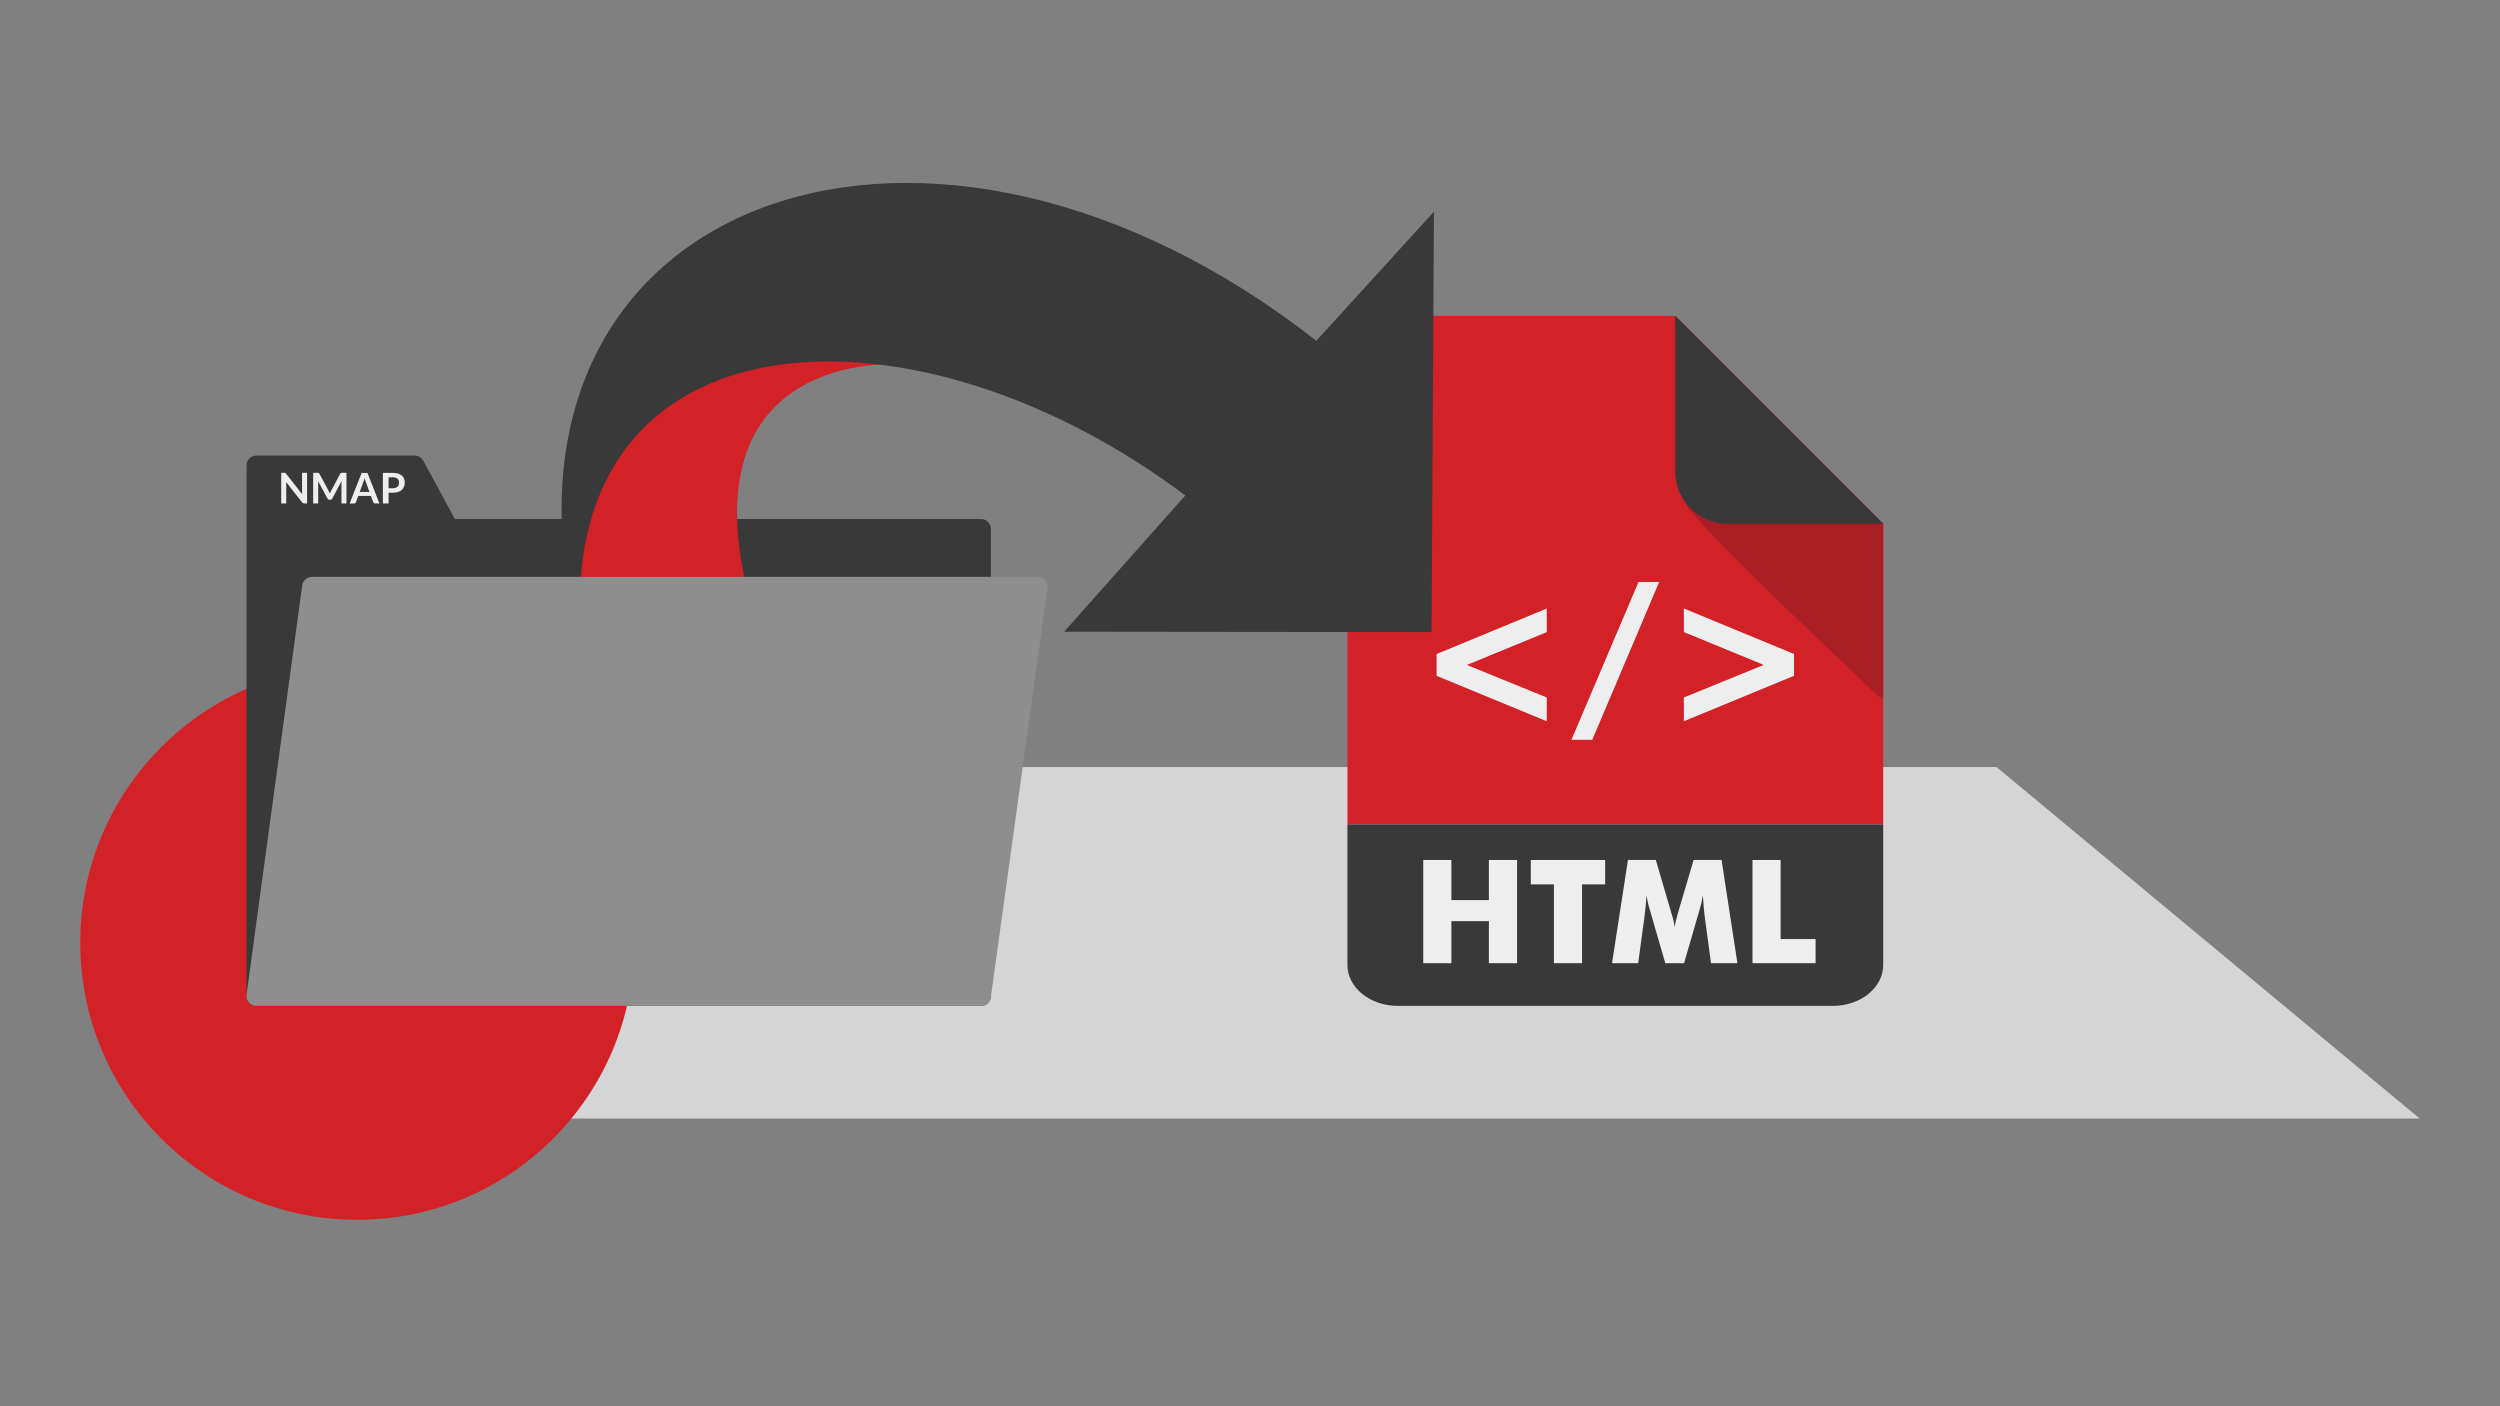
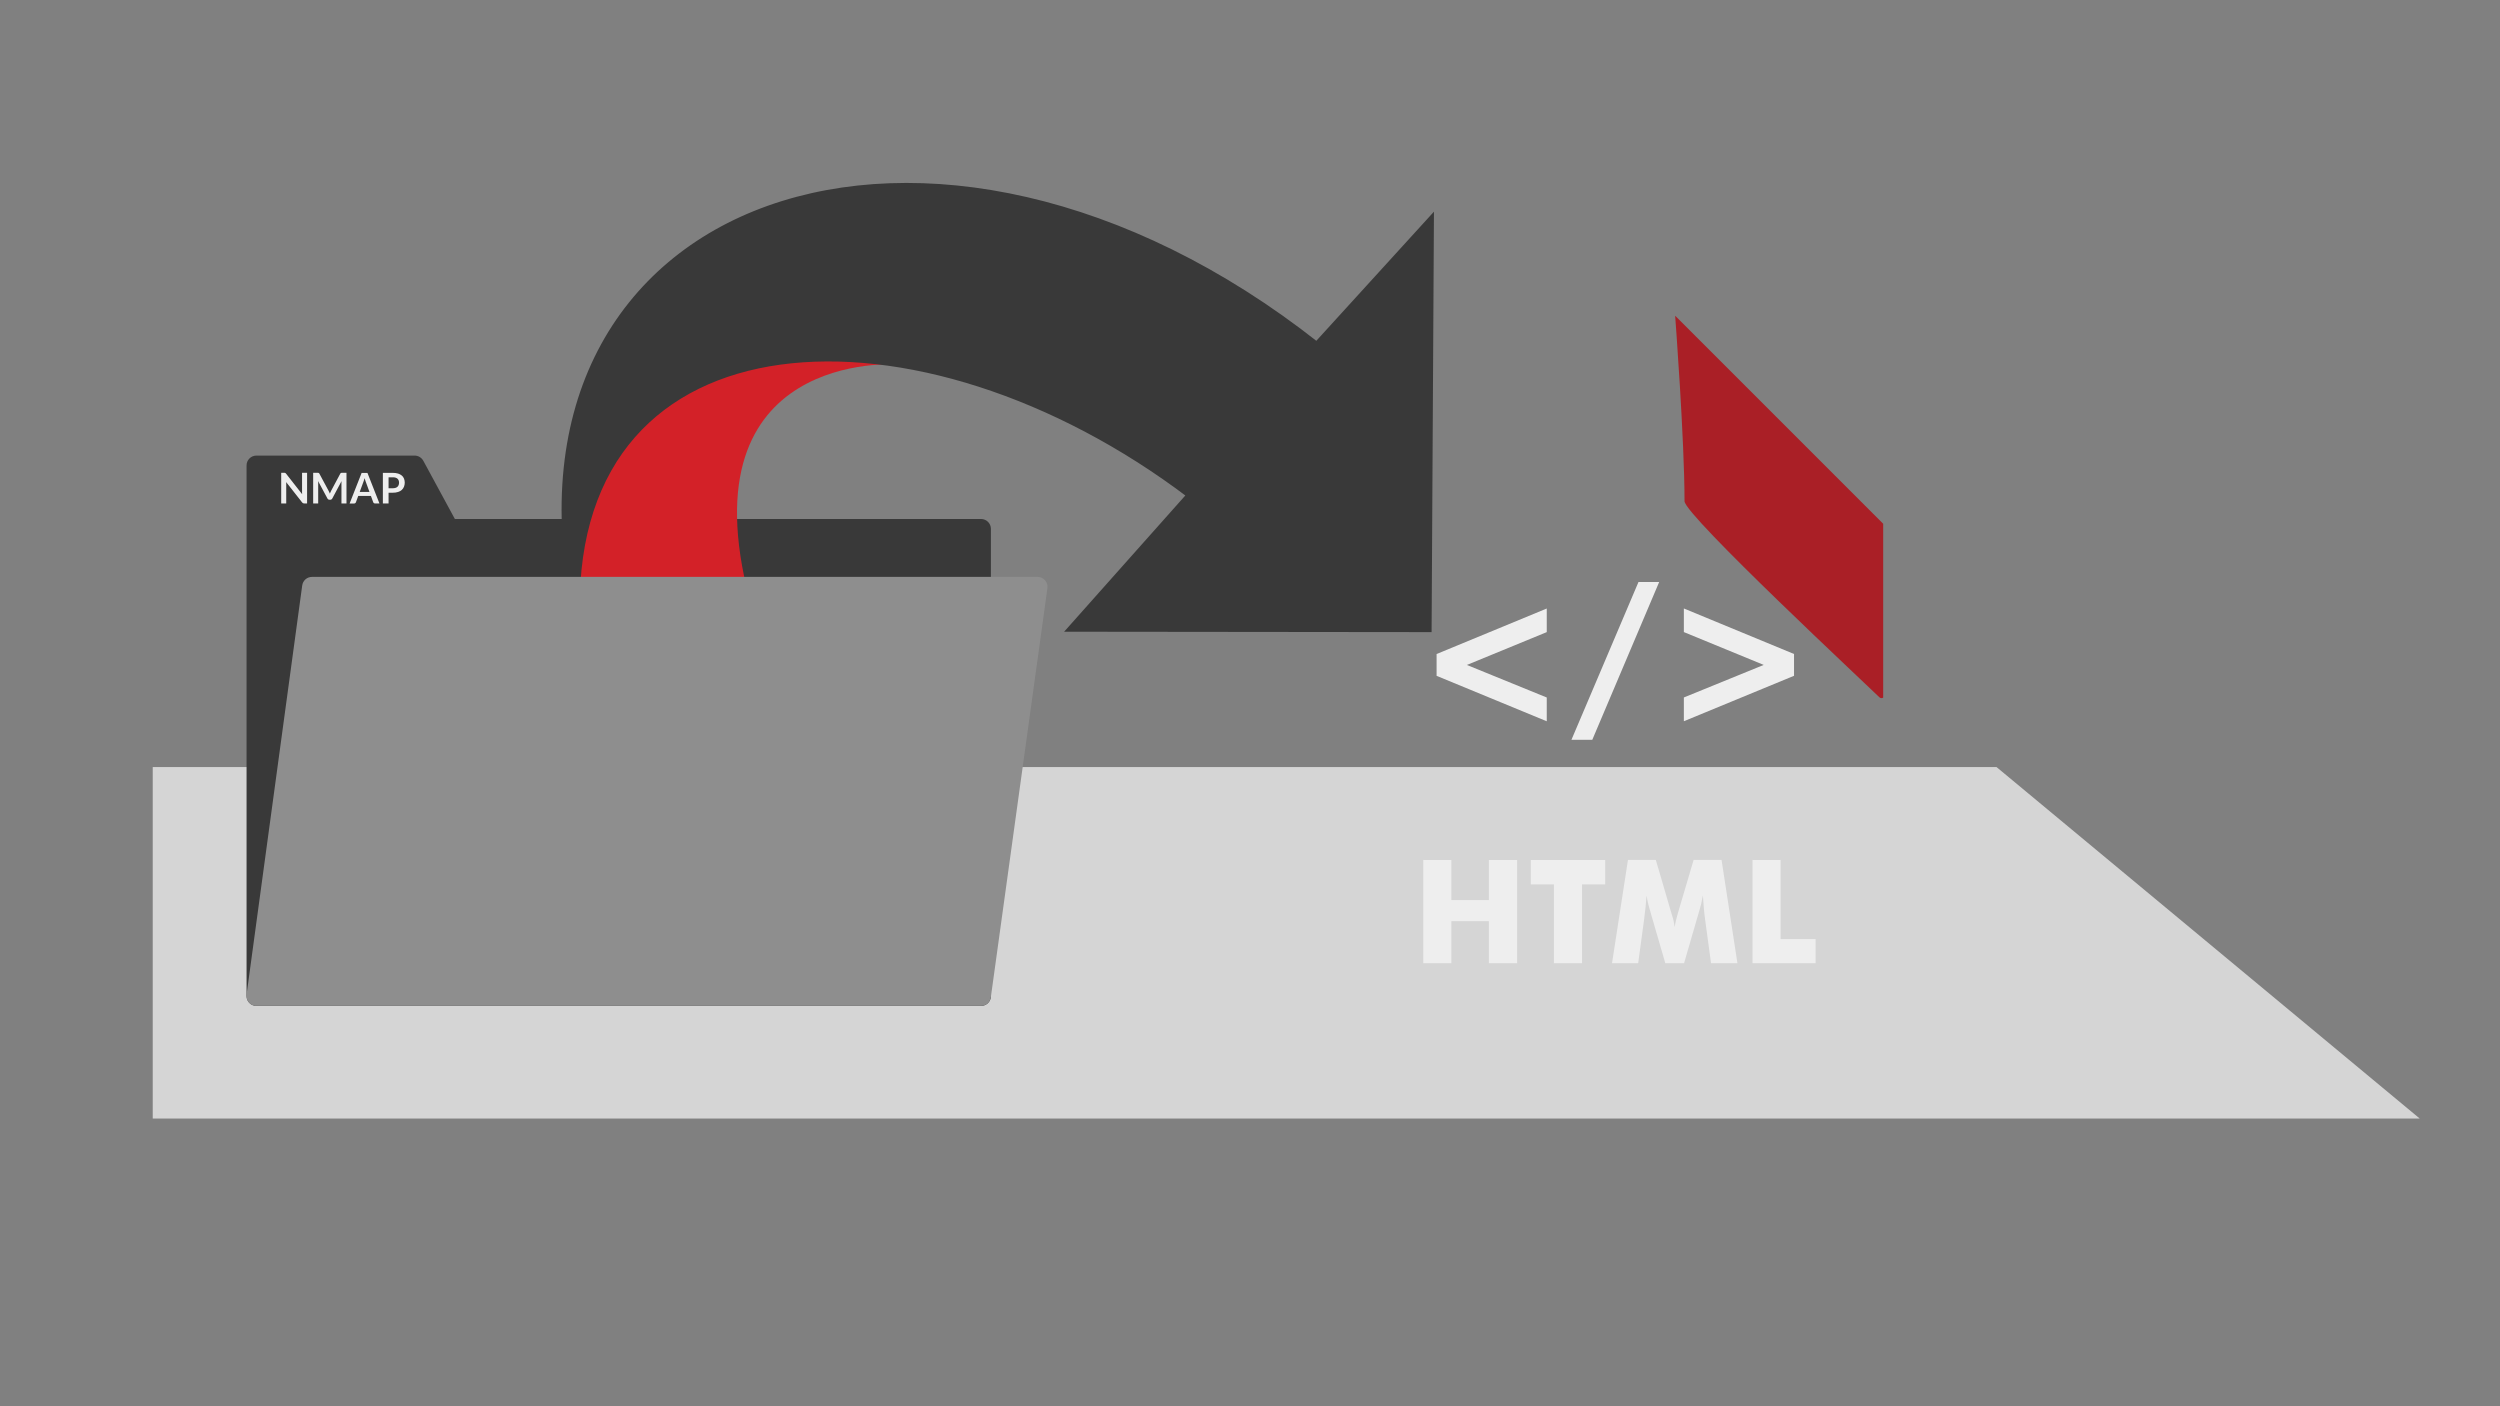
<svg xmlns="http://www.w3.org/2000/svg" id="Layer_1" data-name="Layer 1" viewBox="0 0 632 355.5">
  <rect x="0" y="0" width="632" height="355.5" fill="#808080" stroke="none" />
  <defs>
    <style>
      .cls-1, .cls-2 {
        fill: #d32128;
      }

      .cls-1, .cls-3, .cls-4 {
        fill-rule: evenodd;
      }

      .cls-5, .cls-6, .cls-3 {
        fill: #393939;
      }

      .cls-7 {
        fill: #8e8e8e;
      }

      .cls-6 {
        stroke: #393939;
        stroke-miterlimit: 10;
        stroke-width: 1.78px;
      }

      .cls-8 {
        fill: #d5d5d5;
      }

      .cls-4 {
        fill: #aa1f26;
      }

      .cls-9 {
        fill: #eee;
      }
    </style>
  </defs>
  <polygon class="cls-8" points="611.71 282.77 38.61 282.77 38.61 193.92 504.73 193.92 611.71 282.77" />
-   <circle class="cls-2" cx="90.31" cy="238.35" r="70.02" />
-   <path class="cls-1" d="M340.63,197.74V92.6c0-7.04,5.71-12.75,12.75-12.75h70.14l52.55,52.55v76h-135.44v-10.66h0Z" />
-   <path class="cls-3" d="M476.07,208.4v35.55c0,5.71-5.71,10.34-12.74,10.34h-109.95c-7.04,0-12.75-4.63-12.75-10.34v-35.55h135.44Z" />
  <path class="cls-4" d="M423.49,79.85h.02l52.56,52.56v43.95c-.29,.2-.68,.17-.94-.07-2.49-2.49-49.28-46.06-49.28-49.58,0-15.48-2.34-46.49-2.37-46.86h0Z" />
-   <path class="cls-3" d="M423.49,79.85h.02l52.56,52.56h-39.31c-7.33,0-13.27-5.94-13.27-13.27v-39.29h0Z" />
  <path class="cls-9" d="M359.8,243.5v-26.1h7.11v10.14h9.48v-10.14h7.13v26.1h-7.13v-10.63h-9.48v10.63h-7.11Z" />
  <path class="cls-9" d="M392.83,243.5v-19.93h-5.85v-6.17h18.81v6.17h-5.85v19.93h-7.11Z" />
  <path class="cls-9" d="M439.2,243.5h-6.65l-1.53-11.28c-.11-.8-.21-1.68-.29-2.66-.09-.97-.17-2.04-.24-3.19-.23,1.4-.56,2.78-.98,4.13-.11,.35-.18,.6-.23,.77l-3.55,12.23h-4.74l-3.55-12.23c-.05-.17-.12-.42-.21-.77-.43-1.35-.76-2.72-.98-4.12-.07,.99-.15,1.97-.25,2.93-.09,.97-.21,1.93-.34,2.9l-1.53,11.28h-6.61l4.03-26.1h7.04l3.94,13.46c.02,.09,.07,.25,.14,.46,.33,1,.56,2.04,.7,3.08,.06-.52,.15-1.03,.27-1.54,.13-.56,.31-1.25,.54-2.04l3.97-13.42h7.06l4.01,26.1h0Z" />
  <path class="cls-9" d="M443.03,243.5v-26.1h7.11v20h8.84v6.1h-15.95Z" />
  <path class="cls-9" d="M391.02,153.82v5.98l-20.19,8.3,20.19,8.23v6.01l-27.85-11.49v-5.51l27.85-11.51Z" />
  <path class="cls-9" d="M397.26,187.02l16.95-39.89h5.23l-16.91,39.89h-5.27Z" />
  <path class="cls-9" d="M425.68,153.82l27.85,11.51v5.51l-27.85,11.49v-6.01l20.19-8.23-20.19-8.3v-5.98Z" />
  <path class="cls-5" d="M248.01,131.2H114.99l-7.98-14.72c-.44-.8-1.28-1.31-2.19-1.31h-40c-1.38,0-2.49,1.12-2.49,2.49h0V251.8c0,1.38,1.12,2.49,2.49,2.49H248.01c1.38,0,2.49-1.12,2.49-2.49v-118.11c0-1.38-1.12-2.49-2.49-2.49Z" />
  <path class="cls-2" d="M226.71,92.12s-53.78-3.76-37.23,59.42h-46.26s3.01-71.46,83.49-59.42Z" />
  <path class="cls-6" d="M145.68,154.53C123.59,49.81,235.4,10.47,332.87,87.36l28.73-31.54-.58,103.09-90.03-.1,29.97-33.69c-68.55-51.95-156.35-48.06-155.28,29.4h0Z" />
  <path class="cls-7" d="M264.19,146.7c-.47-.54-1.16-.86-1.88-.86H78.87c-1.25,0-2.3,.92-2.47,2.16l-14.07,103.46c-.19,1.37,.77,2.62,2.14,2.81,.11,.02,.22,.02,.34,.02H248.01c1.25,0,2.3-.92,2.47-2.15l14.31-103.46c.1-.71-.12-1.44-.59-1.98Z" />
-   <path class="cls-9" d="M72,119.54s.08,.02,.12,.03c.04,.02,.07,.04,.1,.07,.04,.04,.07,.08,.11,.12l4.06,5.18c-.01-.12-.02-.25-.03-.37s0-.23,0-.33v-4.71h1.27v7.74h-.74c-.1,0-.19-.01-.28-.05-.09-.05-.16-.11-.22-.19l-4.05-5.16c.01,.11,.02,.23,.02,.34s0,.21,0,.31v4.75h-1.27v-7.74h.76c.05,0,.11,0,.16,0Z" />
+   <path class="cls-9" d="M72,119.54s.08,.02,.12,.03c.04,.02,.07,.04,.1,.07,.04,.04,.07,.08,.11,.12l4.06,5.18c-.01-.12-.02-.25-.03-.37s0-.23,0-.33v-4.71h1.27v7.74h-.74c-.1,0-.19-.01-.28-.05-.09-.05-.16-.11-.22-.19l-4.05-5.16c.01,.11,.02,.23,.02,.34s0,.21,0,.31v4.75h-1.27v-7.74h.76c.05,0,.11,0,.16,0" />
  <path class="cls-9" d="M83.24,124.42c.05,.12,.1,.25,.15,.37,.05-.13,.1-.26,.16-.38,.05-.12,.11-.24,.17-.36l2.29-4.29s.05-.09,.09-.13c.03-.03,.06-.05,.1-.07,.04-.01,.08-.02,.13-.03,.05,0,.1,0,.17,0h1.09v7.74h-1.27v-5c0-.09,0-.19,0-.3s.01-.22,.02-.34l-2.34,4.39c-.05,.09-.12,.17-.21,.23-.09,.06-.19,.09-.3,.08h-.2c-.11,0-.21-.03-.3-.08-.09-.06-.16-.14-.21-.23l-2.37-4.41c.01,.12,.02,.23,.03,.35s0,.22,0,.31v5h-1.27v-7.74h1.09c.06,0,.12,0,.17,0,.04,0,.09,.01,.13,.03,.04,.02,.08,.04,.1,.07,.04,.04,.07,.08,.09,.13l2.31,4.3c.06,.11,.12,.23,.17,.36Z" />
  <path class="cls-9" d="M95.94,127.28h-1.11c-.11,0-.22-.03-.31-.09-.08-.06-.14-.14-.17-.23l-.58-1.58h-3.21l-.58,1.58c-.03,.09-.09,.17-.17,.23-.09,.07-.2,.1-.31,.1h-1.12l3.04-7.74h1.47l3.04,7.74Zm-5.01-2.92h2.47l-.94-2.58c-.04-.11-.09-.25-.14-.4s-.1-.32-.15-.51c-.05,.18-.1,.35-.15,.51s-.1,.29-.14,.41l-.94,2.56Z" />
  <path class="cls-9" d="M98.23,124.55v2.73h-1.44v-7.74h2.52c.45,0,.91,.05,1.34,.18,.34,.1,.66,.28,.94,.51,.24,.21,.43,.48,.55,.78,.12,.32,.18,.66,.18,1,0,.35-.06,.7-.19,1.03-.12,.31-.31,.58-.56,.81-.27,.24-.59,.42-.94,.52-.43,.13-.87,.2-1.32,.19h-1.08Zm0-1.12h1.08c.23,0,.47-.03,.69-.1,.18-.06,.35-.15,.49-.28,.13-.13,.23-.28,.29-.45,.07-.19,.1-.39,.1-.59,0-.19-.03-.38-.1-.56-.06-.16-.16-.31-.29-.43-.14-.12-.31-.22-.49-.27-.22-.07-.46-.1-.69-.09h-1.08v2.78Z" />
</svg>